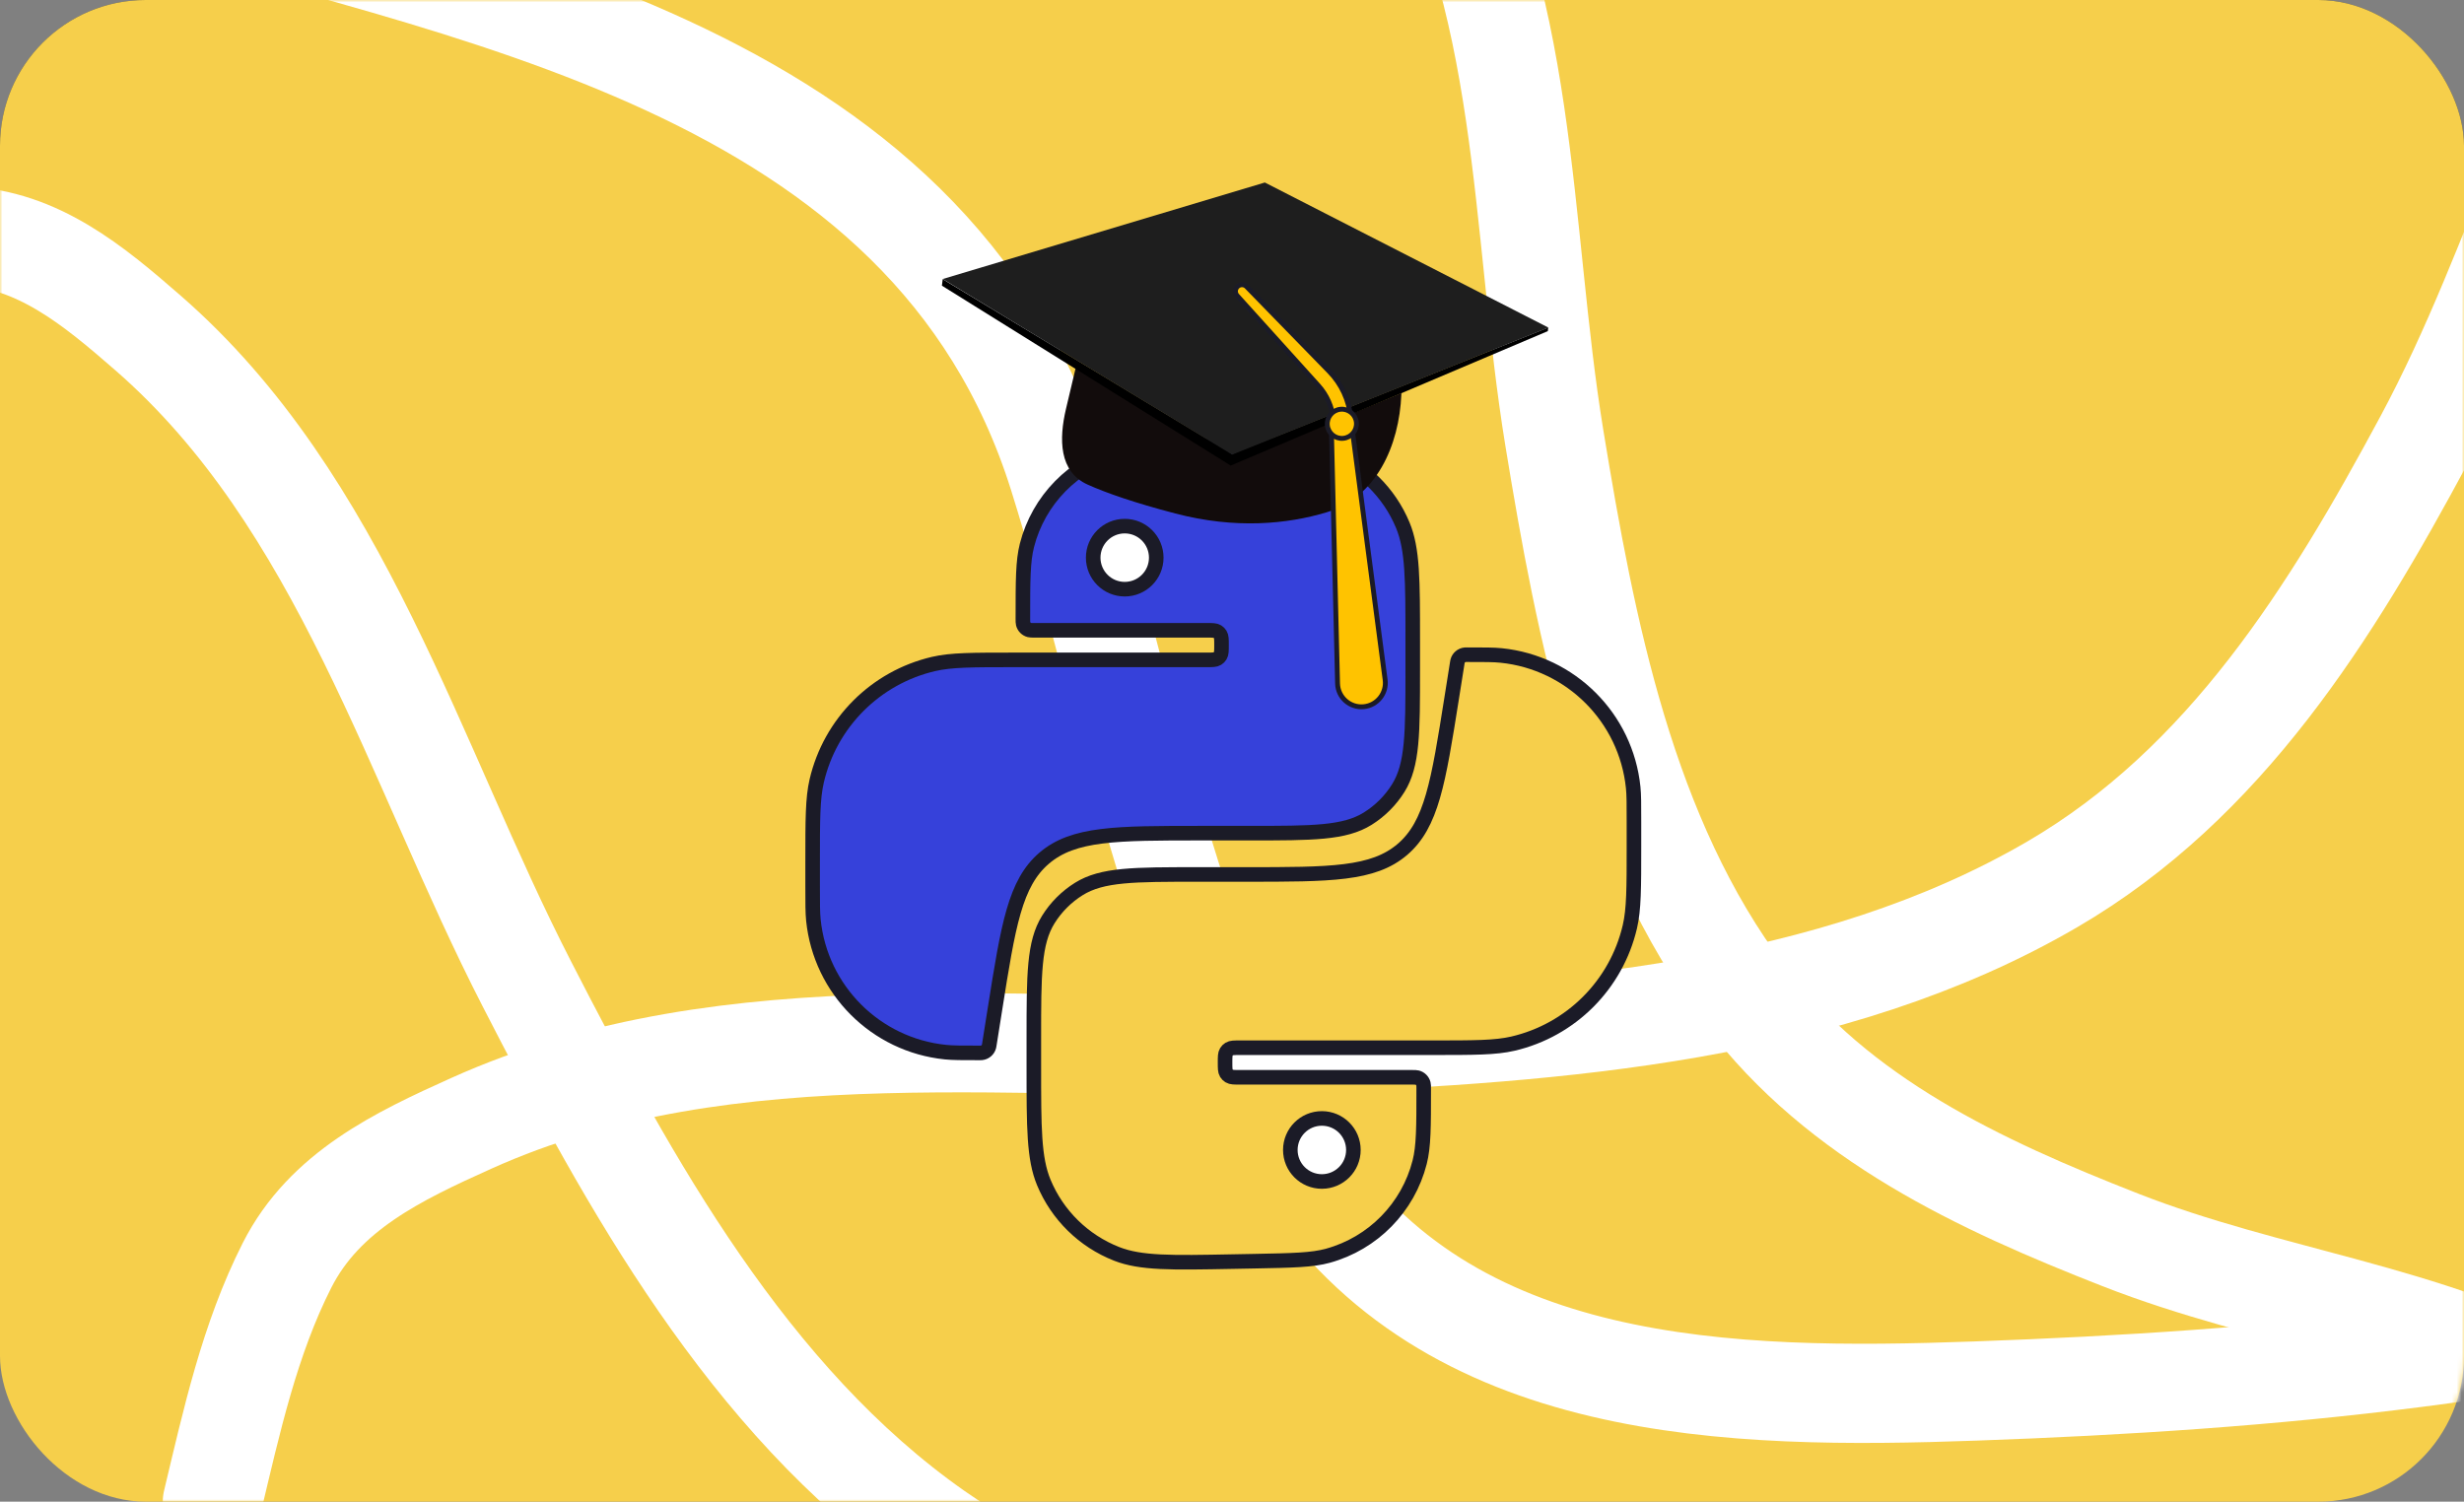
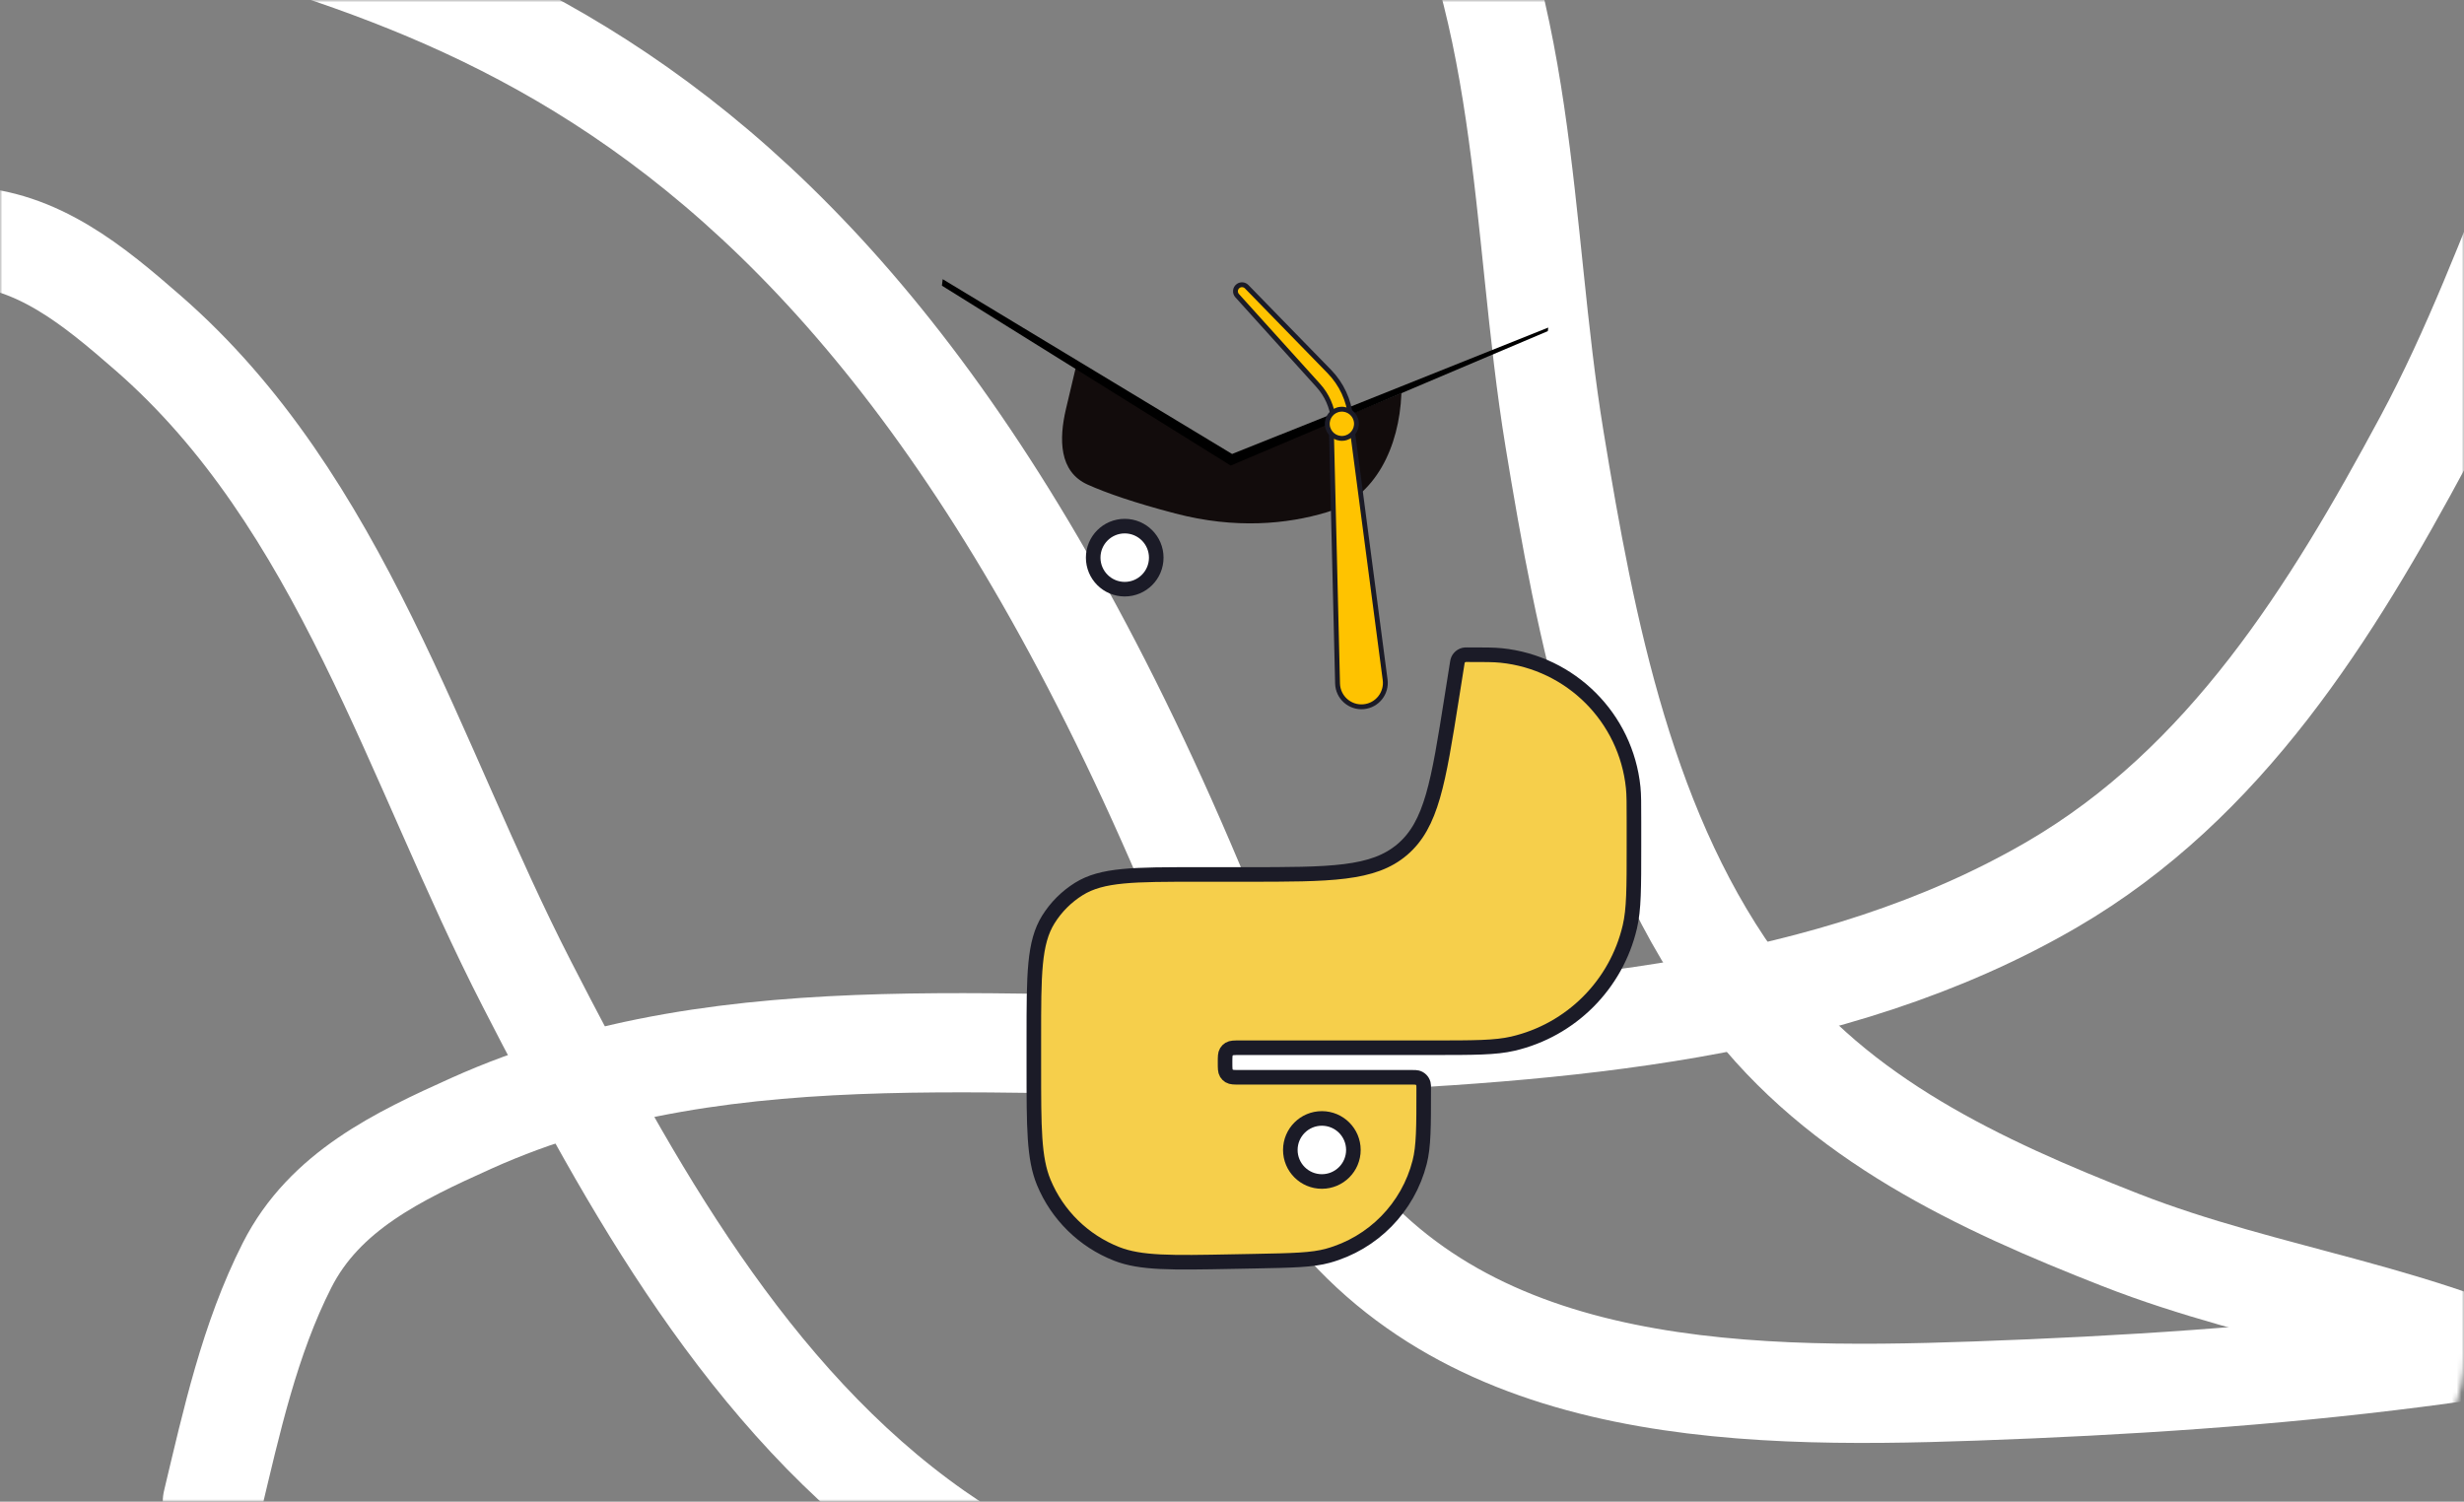
<svg xmlns="http://www.w3.org/2000/svg" width="507" height="309" viewBox="0 0 507 309" fill="none">
  <rect x="0" y="0" width="507" height="309" fill="#808080" stroke="none" />
-   <rect width="507" height="267" rx="30" fill="#464646" />
-   <rect width="507" height="309" rx="30" fill="#F6CF4B" />
  <mask id="mask0_1361_5206" style="mask-type:alpha" maskUnits="userSpaceOnUse" x="0" y="0" width="507" height="309">
    <rect width="507" height="309" rx="30" fill="#F6CF4B" />
  </mask>
  <g mask="url(#mask0_1361_5206)">
-     <path d="M586 261.042C527.22 278.498 467.571 284.05 406.415 286.235C356.251 288.027 297.924 287.083 267.659 240.354C240.653 198.657 232.484 144.626 217.781 97.81C191.031 12.634 95.708 -1.316 20.402 -23.724" stroke="white" stroke-width="20.411" stroke-linecap="round" />
+     <path d="M586 261.042C527.22 278.498 467.571 284.05 406.415 286.235C356.251 288.027 297.924 287.083 267.659 240.354C191.031 12.634 95.708 -1.316 20.402 -23.724" stroke="white" stroke-width="20.411" stroke-linecap="round" />
    <path d="M408.213 344.39C370.591 337.409 333.744 345.498 295.738 343.162C259.751 340.949 222.958 336.442 192.598 315.144C153.89 287.992 129.523 243.547 108.437 202.517C85.058 157.024 70.288 103.19 30.422 68.485C19.272 58.778 7.741 49.133 -7.578 48.557C-22.903 47.982 -38.068 51.335 -52.999 54.323" stroke="white" stroke-width="20.411" stroke-linecap="round" />
    <path d="M552.522 -22.825C527.891 12.036 518.87 53.147 498.76 90.565C479.719 125.995 457.978 161.17 422.255 181.989C376.709 208.532 320.365 212.471 269.007 214.68C212.063 217.129 150.701 206.96 96.974 231.15C81.947 237.916 66.803 245.096 59.069 260.349C51.33 275.608 47.642 292.54 43.693 309.062" stroke="white" stroke-width="20.411" stroke-linecap="round" />
    <path d="M528.277 285.938C499.25 270.25 466.866 267.118 436.294 255.135C407.346 243.789 378.345 230.348 359.072 204.851C334.5 172.344 326.28 129.464 319.848 90.252C312.716 46.775 314.861 -1.258 291.34 -40.261C284.762 -51.17 277.854 -62.13 265.435 -66.659C253.01 -71.191 239.675 -72.46 226.63 -73.967" stroke="white" stroke-width="20.411" stroke-linecap="round" />
  </g>
  <path d="M290.58 221.678H255.117C253.944 221.678 253.358 221.678 252.927 221.414C252.687 221.267 252.485 221.065 252.338 220.825C252.074 220.395 252.074 219.808 252.074 218.635C252.074 217.462 252.074 216.875 252.338 216.444C252.485 216.205 252.687 216.003 252.927 215.856C253.358 215.591 253.944 215.591 255.117 215.591H294.616C303.34 215.591 307.702 215.591 311.307 214.752C323.255 211.968 332.584 202.639 335.367 190.691C336.207 187.086 336.207 182.724 336.207 174V169.081C336.207 165.418 336.207 163.586 336.05 162.044C334.583 147.691 323.235 136.343 308.882 134.876C307.34 134.719 305.508 134.719 301.845 134.719C301.658 134.719 301.565 134.719 301.483 134.726C300.728 134.796 300.099 135.333 299.913 136.067C299.892 136.147 299.878 136.239 299.849 136.423L298.69 143.724C295.948 161.01 294.577 169.653 288.554 174.795C282.531 179.938 273.78 179.938 256.278 179.938H246.384C233.309 179.938 226.771 179.938 221.989 182.921C219.444 184.509 217.295 186.657 215.708 189.202C212.725 193.984 212.725 200.522 212.725 213.597V219.497C212.725 232.076 212.725 238.366 214.771 243.302C217.563 250.034 222.972 255.342 229.756 258.006C234.73 259.958 241.019 259.839 253.595 259.6L258.141 259.514C266.035 259.364 269.983 259.289 273.23 258.395C282.523 255.836 289.73 248.491 292.112 239.152C292.945 235.888 292.945 231.94 292.945 224.044C292.945 223.508 292.945 223.24 292.888 223.02C292.725 222.39 292.233 221.898 291.603 221.735C291.383 221.678 291.115 221.678 290.58 221.678Z" fill="#F6CF4B" stroke="#1B1B27" stroke-width="3" />
  <circle cx="271.99" cy="236.628" r="6.488" fill="white" stroke="#1B1B27" stroke-width="3" />
-   <path d="M212.836 129.697H248.299C249.472 129.697 250.058 129.697 250.489 129.961C250.729 130.109 250.931 130.31 251.078 130.55C251.342 130.981 251.342 131.567 251.342 132.741C251.342 133.914 251.342 134.5 251.078 134.931C250.931 135.171 250.729 135.373 250.489 135.52C250.058 135.784 249.472 135.784 248.299 135.784H208.8C200.076 135.784 195.714 135.784 192.109 136.624C180.161 139.407 170.832 148.736 168.049 160.685C167.209 164.29 167.209 168.652 167.209 177.376V182.294C167.209 185.958 167.209 187.79 167.366 189.332C168.833 203.685 180.181 215.032 194.534 216.499C196.076 216.657 197.908 216.657 201.571 216.657C201.758 216.657 201.851 216.657 201.933 216.649C202.688 216.58 203.317 216.043 203.503 215.308C203.524 215.229 203.538 215.137 203.567 214.952L204.726 207.651C207.468 190.366 208.839 181.723 214.862 176.58C220.885 171.438 229.636 171.438 247.138 171.438H257.032C270.107 171.438 276.645 171.438 281.427 168.455C283.972 166.867 286.121 164.718 287.708 162.173C290.691 157.391 290.691 150.854 290.691 137.778V131.878C290.691 119.299 290.691 113.01 288.645 108.074C285.853 101.341 280.444 96.033 273.66 93.37C268.686 91.417 262.397 91.537 249.821 91.775L245.275 91.862C237.381 92.011 233.433 92.086 230.186 92.98C220.893 95.539 213.686 102.884 211.304 112.224C210.471 115.488 210.471 119.436 210.471 127.332C210.471 127.867 210.471 128.135 210.528 128.355C210.691 128.985 211.183 129.477 211.813 129.64C212.033 129.697 212.301 129.697 212.836 129.697Z" fill="#3641DA" stroke="#1B1B27" stroke-width="3" />
  <circle cx="231.426" cy="114.748" r="6.488" transform="rotate(-180 231.426 114.748)" fill="white" stroke="#1B1B27" stroke-width="3" />
  <path d="M288.35 81.121L288.36 80.88L253.576 95.357L221.477 75.109L219.349 84.097C217.864 90.374 217.905 97.062 223.786 99.71C227.628 101.44 233.393 103.449 241.85 105.663C254.177 108.89 264.829 107.862 272.933 105.424C283.157 102.348 287.903 91.788 288.35 81.121Z" fill="#120C0C" />
  <path d="M318.482 68.136L318.57 67.404L253.519 93.414L193.972 57.446L193.812 58.782L253.232 95.8L318.482 68.136Z" fill="black" />
-   <path d="M260.258 37.554L318.602 67.408L253.535 93.545L193.976 57.414L260.258 37.554Z" fill="#1E1E1E" />
  <path d="M271.261 79.332L254.558 60.837C254.016 60.237 254.122 59.297 254.785 58.834C255.325 58.456 256.059 58.525 256.519 58.997L273.53 76.453C276.025 79.013 277.571 82.347 277.915 85.904C277.994 86.725 277.393 87.455 276.572 87.534L275.839 87.605C275.104 87.676 274.45 87.137 274.379 86.402C274.125 83.772 273.032 81.293 271.261 79.332Z" fill="#FFC300" stroke="#1B1B27" />
  <path d="M275.22 140.644L273.963 88.822C273.936 87.692 274.786 86.733 275.91 86.625C277.066 86.513 278.102 87.337 278.254 88.489L285.01 139.884C285.373 142.642 283.377 145.151 280.608 145.419C277.766 145.693 275.289 143.498 275.22 140.644Z" fill="#FFC300" stroke="#1B1B27" />
  <circle r="3.004" transform="matrix(-0.995 0.096 0.096 0.995 276.108 87.204)" fill="#FFC300" stroke="#1B1B27" />
</svg>